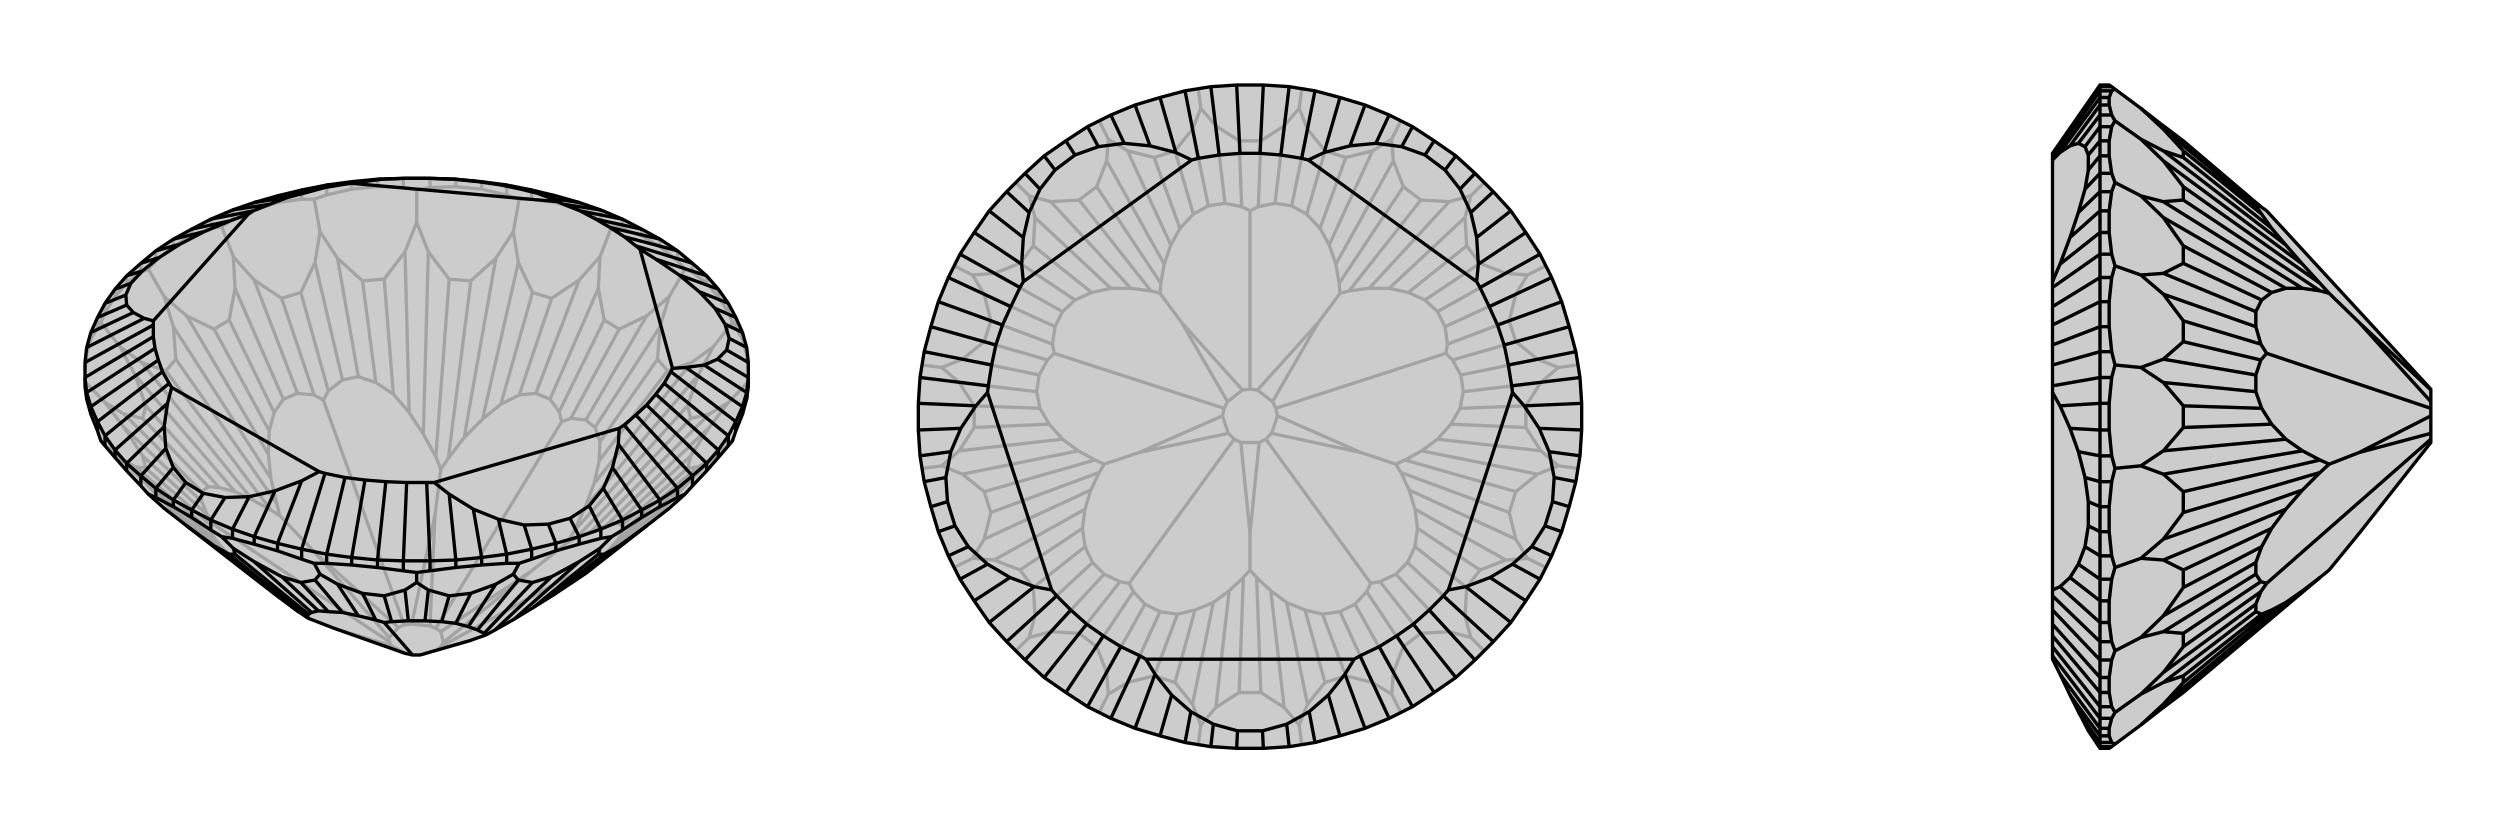
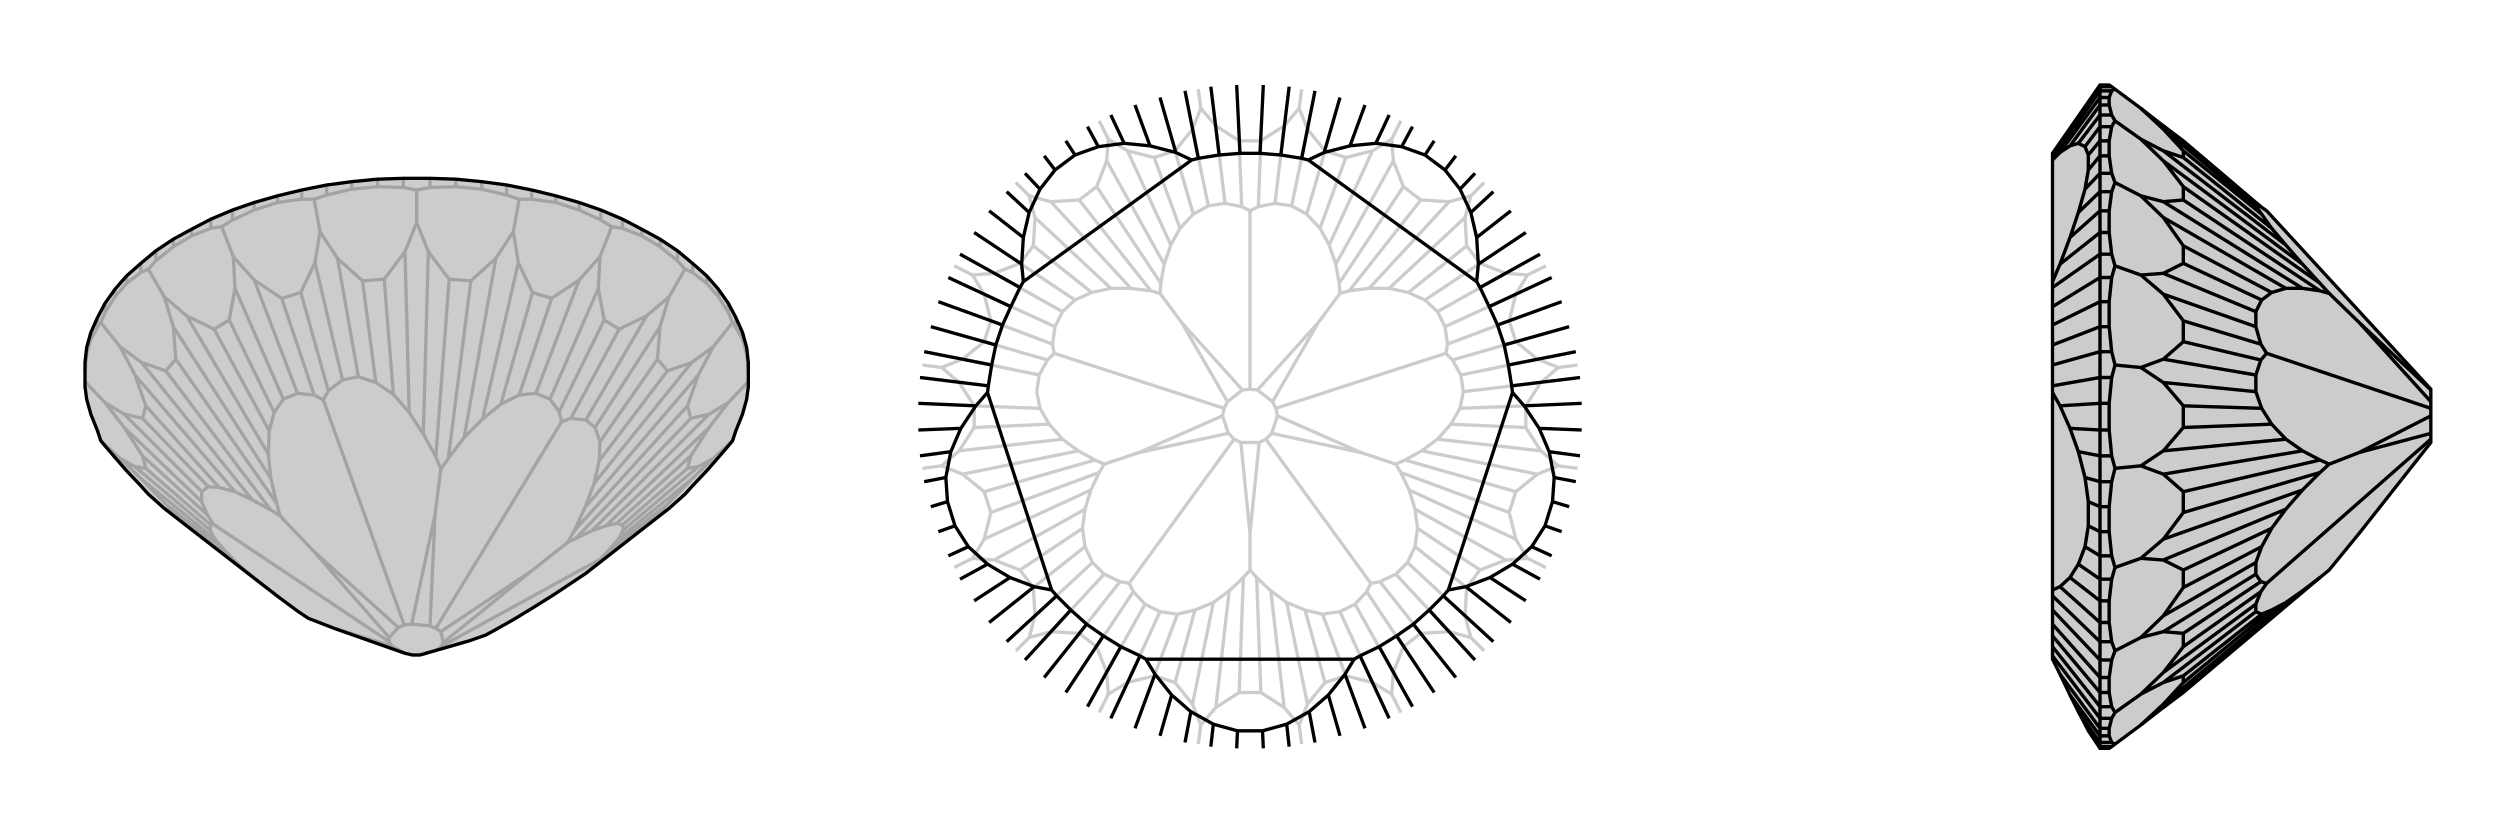
<svg xmlns="http://www.w3.org/2000/svg" viewBox="0 0 3000 1000">
  <g stroke="currentColor" stroke-width="4" fill="none" transform="translate(0 -73)">
    <path fill="currentColor" stroke="none" fill-opacity=".2" d="M891,570L896,552L898,537L898,526L898,508L896,490L891,472L883,454L874,437L862,420L848,404L831,389L813,374L792,360L770,348L747,336L721,325L695,316L667,308L638,301L608,295L578,291L547,288L516,287L484,287L453,288L422,291L392,295L362,301L333,308L305,316L279,325L253,336L230,348L208,360L187,374L169,389L152,404L138,420L126,437L117,454L109,472L104,490L102,508L102,526L102,537L104,552L109,570L117,590L121,602L126,608L138,622L152,638L169,656L178,666L197,683L224,704L335,790L358,807L370,815L401,827L486,857L495,859L504,859L563,842L583,835L594,829L617,816L640,802L664,787L685,773L703,761L776,704L803,683L822,666L831,656L848,638L862,622L874,608L879,602L883,590z" />
    <path stroke-opacity=".2" d="M896,498L896,490M891,480L891,472M883,466L883,454M874,448L874,437M862,429L862,420M848,413L848,404M831,400L831,389M813,386L813,374M792,369L792,360M770,356L770,348M747,347L747,336M721,337L721,325M695,325L695,316M667,316L667,308M638,312L638,301M608,307L608,295M578,300L578,291M547,297L547,288M516,298L516,287M484,298L484,287M453,297L453,288M422,300L422,291M392,307L392,295M362,312L362,301M333,316L333,308M305,325L305,316M279,337L279,325M253,347L253,336M230,356L230,348M208,369L208,360M187,386L187,374M169,400L169,389M152,413L152,404M138,429L138,420M126,448L126,437M117,466L117,454M109,480L109,472M104,498L104,490M275,457L329,568M282,419L340,552M305,409L357,545M338,431L377,547M361,424L394,542M378,388L411,529M405,383L430,525M435,410L451,532M461,408L472,546M486,375L491,568M514,375L508,594M539,408L523,621M565,410L538,623M595,383L557,598M622,388L579,576M639,424L601,558M662,431L623,547M695,409L643,545M718,419L660,552M725,457L671,567M743,468L685,575M776,452L703,577M792,465L714,586M789,504L720,603M801,518L719,626M830,508L713,653M838,523L702,682M825,560L689,710M829,575L691,719M851,570L710,710M851,586L727,704M829,620L740,701M825,635L747,703M838,633L748,709M830,648L742,720M801,678L729,735M789,691L720,745M792,691L714,751M208,691L311,772M211,691L289,753M199,678L271,735M170,648L258,720M162,633L252,709M175,635L253,703M171,620L249,691M149,586L242,675M149,570L242,663M171,575L250,657M175,560L263,658M162,523L282,663M170,508L303,673M199,518L325,685M211,504L332,677M208,465L325,647M257,468L323,590M224,452L322,618M813,386L822,396M813,386L792,369M792,369L770,356M770,356L747,347M747,347L734,345M718,419L720,381M718,419L725,457M725,457L743,468M743,468L776,452M776,452L803,429M874,448L879,460M874,448L862,429M862,429L848,413M848,413L831,400M831,400L822,396M792,465L803,429M792,465L789,504M789,504L801,518M801,518L830,508M830,508L856,489M822,396L803,429M898,519L896,498M896,498L891,480M891,480L883,466M883,466L879,460M838,523L856,489M838,523L825,560M825,560L829,575M829,575L851,570M851,570L874,556M879,460L856,489M851,586L874,556M851,586L829,620M829,620L825,635M825,635L838,633M838,633L856,623M898,531L874,556M830,648L856,623M830,648L801,678M801,678L789,691M789,691L792,691M792,691L803,683M879,602L856,623M208,691L197,683M208,691L211,691M211,691L199,678M199,678L170,648M170,648L144,623M162,633L144,623M162,633L175,635M175,635L171,620M171,620L149,586M149,586L126,556M121,602L144,623M117,466L121,460M117,466L109,480M109,480L104,498M104,498L102,519M149,570L126,556M149,570L171,575M171,575L175,560M175,560L162,523M162,523L144,489M102,531L126,556M169,400L178,396M169,400L152,413M152,413L138,429M138,429L126,448M126,448L121,460M170,508L144,489M170,508L199,518M199,518L211,504M211,504L208,465M208,465L197,429M121,460L144,489M253,347L266,345M253,347L230,356M230,356L208,369M208,369L187,386M187,386L178,396M275,457L257,468M275,457L282,419M282,419L280,381M224,452L197,429M257,468L224,452M178,396L197,429M362,312L377,312M362,312L333,316M333,316L305,325M305,325L279,337M279,337L266,345M305,409L280,381M305,409L338,431M338,431L361,424M361,424L378,388M378,388L384,351M266,345L280,381M484,298L500,301M484,298L453,297M453,297L422,300M422,300L392,307M392,307L377,312M405,383L384,351M405,383L435,410M435,410L461,408M461,408L486,375M486,375L500,340M377,312L384,351M608,307L623,312M608,307L578,300M578,300L547,297M547,297L516,298M516,298L500,301M514,375L500,340M514,375L539,408M539,408L565,410M565,410L595,383M595,383L616,351M500,301L500,340M721,337L734,345M721,337L695,325M695,325L667,316M667,316L638,312M638,312L623,312M622,388L616,351M622,388L639,424M639,424L662,431M662,431L695,409M695,409L720,381M734,345L720,381M623,312L616,351M691,719L681,724M691,719L710,710M710,710L727,704M727,704L740,701M740,701L747,703M747,703L748,709M748,709L742,720M742,720L729,735M729,735L720,744M335,790L311,772M311,772L289,753M289,753L271,735M271,735L258,720M258,720L252,709M252,709L253,703M253,703L256,702M329,568L323,590M329,568L340,552M340,552L357,545M357,545L377,547M377,547L388,553M332,677L336,692M332,677L325,647M325,647L322,618M323,590L322,618M538,623L529,636M538,623L557,598M557,598L579,576M579,576L601,558M601,558L623,547M623,547L643,545M643,545L660,552M660,552L671,567M671,567L674,579M685,575L674,579M685,575L703,577M703,577L714,586M714,586L720,603M720,603L719,626M719,626L713,653M713,653L702,682M702,682L689,710M689,710L681,724M681,724L638,758M674,579L523,827M720,745L720,744M720,745L714,751M714,751L703,761M720,744L529,849M249,691L256,702M249,691L242,675M242,675L242,663M242,663L250,657M250,657L263,658M263,658L282,663M282,663L303,673M303,673L325,685M325,685L336,692M256,702L467,843M336,692L376,734M394,542L388,553M394,542L411,529M411,529L430,525M430,525L451,532M451,532L472,546M472,546L491,568M491,568L508,594M508,594L523,621M523,621L529,636M388,553L485,823M529,636L522,691M638,758L532,844M638,758L529,831M563,842L524,853M401,827L470,848M376,734L478,826M376,734L467,838M522,691L516,824M522,691L494,822M529,849L532,844M467,843L470,848M485,823L478,826M523,827L516,824M523,827L529,831M529,849L524,853M467,843L467,838M485,823L494,822M532,844L529,831M504,859L524,853M470,848L486,857M478,826L467,838M516,824L494,822" />
    <path d="M891,570L896,552L898,537L898,526L898,508L896,490L891,472L883,454L874,437L862,420L848,404L831,389L813,374L792,360L770,348L747,336L721,325L695,316L667,308L638,301L608,295L578,291L547,288L516,287L484,287L453,288L422,291L392,295L362,301L333,308L305,316L279,325L253,336L230,348L208,360L187,374L169,389L152,404L138,420L126,437L117,454L109,472L104,490L102,508L102,526L102,537L104,552L109,570L117,590L121,602L126,608L138,622L152,638L169,656L178,666L197,683L224,704L335,790L358,807L370,815L401,827L486,857L495,859L504,859L563,842L583,835L594,829L617,816L640,802L664,787L685,773L703,761L776,704L803,683L822,666L831,656L848,638L862,622L874,608L879,602L883,590z" />
-     <path d="M230,694L230,685M253,709L253,697M279,719L279,708M305,726L305,717M333,734L333,725M362,744L362,732M392,749L392,738M422,751L422,742M453,754L453,745M484,758L484,746M516,758L516,746M547,754L547,745M578,751L578,742M608,749L608,738M638,744L638,732M667,734L667,725M695,726L695,717M721,719L721,708M747,709L747,697M770,694L770,685M792,681L792,673M813,670L813,659M831,656L831,644M848,638L848,629M862,622L862,613M874,608L874,596M883,590L883,579M891,570L891,561M896,552L896,544M104,552L104,544M109,570L109,561M117,590L117,579M126,608L126,596M138,622L138,613M152,638L152,629M169,656L169,644M208,681L208,673M187,670L187,659M743,728L685,773M725,738L664,787M718,738L640,802M695,747L617,816M662,765L594,829M639,772L581,833M622,769L573,829M595,774L562,825M565,785L547,821M539,788L530,819M514,781L510,818M486,781L490,818M461,788L470,819M435,785L451,817M405,774L430,812M378,769L411,808M361,772L394,807M338,765L382,806M305,747L374,808M282,738L370,810M275,738L369,814M257,728L358,807M747,709L734,717M747,709L770,694M770,694L792,681M792,681L813,670M813,670L822,666M776,704L743,728M743,728L725,738M725,738L718,738M718,738L720,731M638,744L623,749M638,744L667,734M667,734L695,726M695,726L721,719M721,719L734,717M695,747L720,731M695,747L662,765M662,765L639,772M639,772L622,769M622,769L616,762M734,717L720,731M516,758L500,760M516,758L547,754M547,754L578,751M578,751L608,749M608,749L623,749M595,774L616,762M595,774L565,785M565,785L539,788M539,788L514,781M514,781L500,772M623,749L616,762M392,749L377,749M392,749L422,751M422,751L453,754M453,754L484,758M484,758L500,760M486,781L500,772M486,781L461,788M461,788L435,785M435,785L405,774M405,774L384,762M500,760L500,772M279,719L266,717M279,719L305,726M305,726L333,734M333,734L362,744M362,744L377,749M378,769L384,762M378,769L361,772M361,772L338,765M338,765L305,747M305,747L280,731M377,749L384,762M230,694L208,681M230,694L253,709M253,709L266,717M187,670L178,666M208,681L187,670M282,738L280,731M282,738L275,738M275,738L257,728M257,728L224,704M266,717L280,731M581,833L583,835M581,833L573,829M573,829L562,825M562,825L547,821M547,821L530,819M530,819L510,818M510,818L490,818M490,818L470,819M470,819L461,820M451,817L461,820M451,817L430,812M430,812L411,808M411,808L394,807M394,807L382,806M382,806L374,808M374,808L370,810M370,810L369,814M369,814L370,815M461,820L495,859M770,685L792,673M792,673L813,659M792,673L742,606M813,659L831,644M813,659L749,583M831,644L848,629M831,644L763,571M848,629L862,613M848,629L776,559M862,613L874,596M862,613L787,546M874,596L883,579M874,596L797,533M883,579L891,561M883,579L805,519M891,561L896,544M891,561L823,514M896,544L898,526M896,544L845,511M898,526L861,504M898,508L872,493M896,490L875,479M891,472L870,462M883,454L858,443M874,437L839,423M862,420L815,403M848,404L787,384M831,389L763,368M813,374L749,357M792,360L732,346M770,348L715,336M747,336L696,326M721,325L676,318M695,316L661,311M667,308L645,305M638,301L625,300M608,295L601,295M578,291L574,291M547,288L544,288M516,287L515,287M484,287L486,287M453,288L459,288M422,291L436,291M392,295L414,294M362,301L390,298M333,308L368,304M305,316L345,310M279,325L324,318M253,336L304,326M230,348L276,338M208,360L245,351M187,374L216,366M169,389L191,382M152,404L171,398M138,420L157,413M126,437L151,427M117,454L152,439M109,472L160,448M104,490L173,455M102,508L184,463M102,526L104,544M102,526L184,477M104,544L109,561M104,544L186,491M109,561L117,579M109,561L190,505M117,579L126,596M117,579L195,519M126,596L138,613M126,596L203,533M138,613L152,629M138,613L201,557M152,629L169,644M152,629L197,585M169,644L187,659M169,644L199,611M187,659L208,673M187,659L208,634M230,685L208,673M208,673L223,652M230,685L253,697M230,685L244,665M253,697L279,708M253,697L270,670M279,708L305,717M279,708L299,669M305,717L333,725M305,717L330,662M333,725L362,732M333,725L362,650M362,732L392,738M362,732L390,641M392,738L422,742M392,738L414,646M422,742L453,745M422,742L438,649M453,745L484,746M453,745L463,651M484,746L516,746M484,746L488,652M516,746L547,745M516,746L512,652M547,745L578,742M547,745L539,666M578,742L608,738M578,742L568,684M608,738L638,732M608,738L598,696M638,732L667,725M638,732L629,703M667,725L695,717M667,725L658,702M695,717L721,708M695,717L684,695M721,708L747,697M721,708L707,680M770,685L747,697M770,685L735,634M747,697L724,659M201,557L206,538M201,557L197,585M197,585L199,611M199,611L208,634M208,634L223,652M223,652L244,665M244,665L270,670M270,670L299,669M299,669L330,662M330,662L362,650M362,650L383,639M742,606L735,634M742,606L743,587M539,666L521,652M539,666L568,684M568,684L598,696M598,696L629,703M629,703L658,702M658,702L684,695M684,695L707,680M707,680L724,659M735,634L724,659M823,514L807,515M823,514L845,511M845,511L861,504M861,504L872,493M872,493L875,479M875,479L870,462M870,462L858,443M858,443L839,423M839,423L815,403M815,403L787,384M787,384L768,372M661,311L669,315M661,311L645,305M645,305L625,300M625,300L601,295M601,295L574,291M574,291L544,288M544,288L515,287M515,287L486,287M486,287L459,288M459,288L436,291M436,291L422,293M276,338L298,330M276,338L245,351M245,351L216,366M216,366L191,382M191,382L171,398M171,398L157,413M157,413L151,427M151,427L152,439M152,439L160,448M160,448L173,455M173,455L184,458M749,583L743,587M749,583L763,571M763,571L776,559M776,559L787,546M787,546L797,533M797,533L805,519M805,519L807,515M763,368L768,372M763,368L749,357M749,357L732,346M732,346L715,336M715,336L696,326M696,326L676,318M676,318L669,315M414,294L422,293M414,294L390,298M390,298L368,304M368,304L345,310M345,310L324,318M324,318L304,326M304,326L298,330M184,463L184,458M184,463L184,477M184,477L186,491M186,491L190,505M190,505L195,519M195,519L203,533M203,533L206,538M390,641L383,639M390,641L414,646M414,646L438,649M438,649L463,651M463,651L488,652M488,652L512,652M512,652L521,652M206,538L383,639M743,587L521,652M807,515L768,372M669,315L422,293M298,330L184,458" />
  </g>
  <g stroke="currentColor" stroke-width="4" fill="none" transform="translate(1000 0)">
-     <path fill="currentColor" stroke="none" fill-opacity=".2" d="M898,484L896,453L891,422L883,392L874,362L862,333L848,305L831,279L813,253L792,230L770,208L747,187L721,169L695,152L667,138L638,126L608,117L578,109L547,104L516,102L484,102L453,104L422,109L392,117L362,126L333,138L305,152L279,169L253,187L230,208L208,230L187,253L169,279L152,305L138,333L126,362L117,392L109,422L104,453L102,484L102,516L104,547L109,578L117,608L126,638L138,667L152,695L169,721L187,747L208,770L230,792L253,813L279,831L305,848L333,862L362,874L392,883L422,891L453,896L484,898L516,898L547,896L578,891L608,883L638,874L667,862L695,848L721,831L747,813L770,792L792,770L813,747L831,721L848,695L862,667L874,638L883,608L891,578L896,547L898,516z" />
-     <path stroke-opacity=".2" d="M169,487L248,490M151,459L244,470M155,431L247,450M181,410L257,432M189,385L263,413M181,353L266,392M193,328L275,374M224,316L290,360M240,295L310,351M242,261L333,346M261,242L357,346M295,240L381,349M316,224L393,340M328,193L397,317M353,181L405,294M385,189L416,274M410,181L432,257M431,155L450,247M459,151L470,244M487,169L490,248M513,169L510,248M541,151L530,244M569,155L550,247M590,181L568,257M615,189L584,274M647,181L595,294M672,193L603,317M684,224L607,340M705,240L619,349M739,242L643,346M758,261L667,346M760,295L690,351M776,316L710,360M807,328L725,374M819,353L734,392M811,385L737,413M819,410L743,432M845,431L753,450M849,459L756,470M831,487L752,490M831,513L741,509M849,541L725,527M845,569L706,541M819,590L686,552M811,615L681,567M819,647L691,588M807,672L698,611M776,684L701,634M760,705L698,656M758,739L689,675M739,758L675,689M705,760L656,698M684,776L640,710M672,807L626,725M647,819L608,734M615,811L587,737M590,819L566,732M569,845L544,723M541,849L525,709M513,831L508,693M487,831L492,693M459,849L475,709M431,845L456,723M410,819L434,732M385,811L413,737M353,819L392,734M328,807L374,725M316,776L360,710M295,760L344,698M261,758L325,689M242,739L311,675M240,705L302,656M224,684L299,634M193,672L302,611M181,647L309,588M189,615L319,567M181,590L314,552M155,569L294,541M169,513L259,509M151,541L275,527M459,151L441,130M459,151L487,169M487,169L513,169M513,169L541,151M541,151L559,130M569,155L559,130M569,155L590,181M590,181L615,189M615,189L647,181M647,181L670,167M562,107L559,130M672,193L670,167M672,193L684,224M684,224L705,240M705,240L739,242M739,242L765,235M681,145L670,167M758,261L765,235M758,261L760,295M760,295L776,316M776,316L807,328M807,328L833,330M781,219L765,235M819,353L833,330M819,353L811,385M811,385L819,410M819,410L845,431M845,431L870,441M855,319L833,330M849,459L870,441M849,459L831,487M831,487L831,513M831,513L849,541M849,541L870,559M893,438L870,441M845,569L870,559M845,569L819,590M819,590L811,615M811,615L819,647M819,647L833,670M893,562L870,559M807,672L833,670M807,672L776,684M776,684L760,705M760,705L758,739M758,739L765,765M855,681L833,670M739,758L765,765M739,758L705,760M705,760L684,776M684,776L672,807M672,807L670,833M781,781L765,765M647,819L670,833M647,819L615,811M615,811L590,819M590,819L569,845M569,845L559,870M681,855L670,833M541,849L559,870M541,849L513,831M513,831L487,831M487,831L459,849M459,849L441,870M562,893L559,870M431,845L441,870M431,845L410,819M410,819L385,811M385,811L353,819M353,819L330,833M438,893L441,870M328,807L330,833M328,807L316,776M316,776L295,760M295,760L261,758M261,758L235,765M319,855L330,833M242,739L235,765M242,739L240,705M240,705L224,684M224,684L193,672M193,672L167,670M219,781L235,765M181,647L167,670M181,647L189,615M189,615L181,590M181,590L155,569M155,569L130,559M145,681L167,670M169,487L169,513M169,487L151,459M151,459L130,441M151,541L130,559M169,513L151,541M107,562L130,559M155,431L130,441M155,431L181,410M181,410L189,385M189,385L181,353M181,353L167,330M107,438L130,441M193,328L167,330M193,328L224,316M224,316L240,295M240,295L242,261M242,261L235,235M145,319L167,330M261,242L235,235M261,242L295,240M295,240L316,224M316,224L328,193M328,193L330,167M219,219L235,235M353,181L330,167M353,181L385,189M385,189L410,181M410,181L431,155M431,155L441,130M438,107L441,130M319,145L330,167M619,349L608,352M619,349L643,346M643,346L667,346M667,346L690,351M690,351L710,360M710,360L725,374M725,374L734,392M734,392L737,413M737,413L735,424M681,567L675,557M681,567L691,588M691,588L698,611M698,611L701,634M701,634L698,656M698,656L689,675M689,675L675,689M675,689L656,698M656,698L645,700M492,693L500,684M492,693L475,709M475,709L456,723M456,723L434,732M434,732L413,737M413,737L392,734M392,734L374,725M374,725L360,710M360,710L355,700M248,490L259,509M248,490L244,470M244,470L247,450M247,450L257,432M257,432L265,424M314,552L325,557M314,552L294,541M294,541L275,527M259,509L275,527M393,340L392,352M393,340L397,317M397,317L405,294M405,294L416,274M416,274L432,257M432,257L450,247M450,247L470,244M470,244L490,248M490,248L500,253M510,248L500,253M510,248L530,244M530,244L550,247M550,247L568,257M568,257L584,274M584,274L595,294M595,294L603,317M603,317L607,340M607,340L608,352M608,352L582,387M500,253L500,467M743,432L735,424M743,432L753,450M753,450L756,470M756,470L752,490M752,490L741,509M741,509L725,527M725,527L706,541M706,541L686,552M686,552L675,557M735,424L531,490M675,557L633,543M640,710L645,700M640,710L626,725M626,725L608,734M608,734L587,737M587,737L566,732M566,732L544,723M544,723L525,709M525,709L508,693M508,693L500,684M645,700L519,527M500,684L500,640M344,698L355,700M344,698L325,689M325,689L311,675M311,675L302,656M302,656L299,634M299,634L302,611M302,611L309,588M309,588L319,567M319,567L325,557M355,700L481,527M325,557L367,543M263,413L265,424M263,413L266,392M266,392L275,374M275,374L290,360M290,360L310,351M310,351L333,346M333,346L357,346M357,346L381,349M381,349L392,352M265,424L469,490M392,352L418,387M582,387L527,482M582,387L509,468M633,543L526,520M633,543L533,499M500,640L489,531M500,640L511,531M367,543L467,499M367,543L474,520M418,387L491,468M418,387L473,482M531,490L527,482M519,527L526,520M481,527L489,531M469,490L467,499M500,467L491,468M500,467L509,468M531,490L533,499M519,527L511,531M481,527L474,520M469,490L473,482M527,482L509,468M526,520L533,499M489,531L511,531M467,499L474,520M491,468L473,482" />
-     <path d="M898,484L896,453L891,422L883,392L874,362L862,333L848,305L831,279L813,253L792,230L770,208L747,187L721,169L695,152L667,138L638,126L608,117L578,109L547,104L516,102L484,102L453,104L422,109L392,117L362,126L333,138L305,152L279,169L253,187L230,208L208,230L187,253L169,279L152,305L138,333L126,362L117,392L109,422L104,453L102,484L102,516L104,547L109,578L117,608L126,638L138,667L152,695L169,721L187,747L208,770L230,792L253,813L279,831L305,848L333,862L362,874L392,883L422,891L453,896L484,898L516,898L547,896L578,891L608,883L638,874L667,862L695,848L721,831L747,813L770,792L792,770L813,747L831,721L848,695L862,667L874,638L883,608L891,578L896,547L898,516z" />
+     <path stroke-opacity=".2" d="M169,487L248,490L244,470M155,431L247,450M181,410L257,432M189,385L263,413M181,353L266,392M193,328L275,374M224,316L290,360M240,295L310,351M242,261L333,346M261,242L357,346M295,240L381,349M316,224L393,340M328,193L397,317M353,181L405,294M385,189L416,274M410,181L432,257M431,155L450,247M459,151L470,244M487,169L490,248M513,169L510,248M541,151L530,244M569,155L550,247M590,181L568,257M615,189L584,274M647,181L595,294M672,193L603,317M684,224L607,340M705,240L619,349M739,242L643,346M758,261L667,346M760,295L690,351M776,316L710,360M807,328L725,374M819,353L734,392M811,385L737,413M819,410L743,432M845,431L753,450M849,459L756,470M831,487L752,490M831,513L741,509M849,541L725,527M845,569L706,541M819,590L686,552M811,615L681,567M819,647L691,588M807,672L698,611M776,684L701,634M760,705L698,656M758,739L689,675M739,758L675,689M705,760L656,698M684,776L640,710M672,807L626,725M647,819L608,734M615,811L587,737M590,819L566,732M569,845L544,723M541,849L525,709M513,831L508,693M487,831L492,693M459,849L475,709M431,845L456,723M410,819L434,732M385,811L413,737M353,819L392,734M328,807L374,725M316,776L360,710M295,760L344,698M261,758L325,689M242,739L311,675M240,705L302,656M224,684L299,634M193,672L302,611M181,647L309,588M189,615L319,567M181,590L314,552M155,569L294,541M169,513L259,509M151,541L275,527M459,151L441,130M459,151L487,169M487,169L513,169M513,169L541,151M541,151L559,130M569,155L559,130M569,155L590,181M590,181L615,189M615,189L647,181M647,181L670,167M562,107L559,130M672,193L670,167M672,193L684,224M684,224L705,240M705,240L739,242M739,242L765,235M681,145L670,167M758,261L765,235M758,261L760,295M760,295L776,316M776,316L807,328M807,328L833,330M781,219L765,235M819,353L833,330M819,353L811,385M811,385L819,410M819,410L845,431M845,431L870,441M855,319L833,330M849,459L870,441M849,459L831,487M831,487L831,513M831,513L849,541M849,541L870,559M893,438L870,441M845,569L870,559M845,569L819,590M819,590L811,615M811,615L819,647M819,647L833,670M893,562L870,559M807,672L833,670M807,672L776,684M776,684L760,705M760,705L758,739M758,739L765,765M855,681L833,670M739,758L765,765M739,758L705,760M705,760L684,776M684,776L672,807M672,807L670,833M781,781L765,765M647,819L670,833M647,819L615,811M615,811L590,819M590,819L569,845M569,845L559,870M681,855L670,833M541,849L559,870M541,849L513,831M513,831L487,831M487,831L459,849M459,849L441,870M562,893L559,870M431,845L441,870M431,845L410,819M410,819L385,811M385,811L353,819M353,819L330,833M438,893L441,870M328,807L330,833M328,807L316,776M316,776L295,760M295,760L261,758M261,758L235,765M319,855L330,833M242,739L235,765M242,739L240,705M240,705L224,684M224,684L193,672M193,672L167,670M219,781L235,765M181,647L167,670M181,647L189,615M189,615L181,590M181,590L155,569M155,569L130,559M145,681L167,670M169,487L169,513M169,487L151,459M151,459L130,441M151,541L130,559M169,513L151,541M107,562L130,559M155,431L130,441M155,431L181,410M181,410L189,385M189,385L181,353M181,353L167,330M107,438L130,441M193,328L167,330M193,328L224,316M224,316L240,295M240,295L242,261M242,261L235,235M145,319L167,330M261,242L235,235M261,242L295,240M295,240L316,224M316,224L328,193M328,193L330,167M219,219L235,235M353,181L330,167M353,181L385,189M385,189L410,181M410,181L431,155M431,155L441,130M438,107L441,130M319,145L330,167M619,349L608,352M619,349L643,346M643,346L667,346M667,346L690,351M690,351L710,360M710,360L725,374M725,374L734,392M734,392L737,413M737,413L735,424M681,567L675,557M681,567L691,588M691,588L698,611M698,611L701,634M701,634L698,656M698,656L689,675M689,675L675,689M675,689L656,698M656,698L645,700M492,693L500,684M492,693L475,709M475,709L456,723M456,723L434,732M434,732L413,737M413,737L392,734M392,734L374,725M374,725L360,710M360,710L355,700M248,490L259,509M248,490L244,470M244,470L247,450M247,450L257,432M257,432L265,424M314,552L325,557M314,552L294,541M294,541L275,527M259,509L275,527M393,340L392,352M393,340L397,317M397,317L405,294M405,294L416,274M416,274L432,257M432,257L450,247M450,247L470,244M470,244L490,248M490,248L500,253M510,248L500,253M510,248L530,244M530,244L550,247M550,247L568,257M568,257L584,274M584,274L595,294M595,294L603,317M603,317L607,340M607,340L608,352M608,352L582,387M500,253L500,467M743,432L735,424M743,432L753,450M753,450L756,470M756,470L752,490M752,490L741,509M741,509L725,527M725,527L706,541M706,541L686,552M686,552L675,557M735,424L531,490M675,557L633,543M640,710L645,700M640,710L626,725M626,725L608,734M608,734L587,737M587,737L566,732M566,732L544,723M544,723L525,709M525,709L508,693M508,693L500,684M645,700L519,527M500,684L500,640M344,698L355,700M344,698L325,689M325,689L311,675M311,675L302,656M302,656L299,634M299,634L302,611M302,611L309,588M309,588L319,567M319,567L325,557M355,700L481,527M325,557L367,543M263,413L265,424M263,413L266,392M266,392L275,374M275,374L290,360M290,360L310,351M310,351L333,346M333,346L357,346M357,346L381,349M381,349L392,352M265,424L469,490M392,352L418,387M582,387L527,482M582,387L509,468M633,543L526,520M633,543L533,499M500,640L489,531M500,640L511,531M367,543L467,499M367,543L474,520M418,387L491,468M418,387L473,482M531,490L527,482M519,527L526,520M481,527L489,531M469,490L467,499M500,467L491,468M500,467L509,468M531,490L533,499M519,527L511,531M481,527L474,520M469,490L473,482M527,482L509,468M526,520L533,499M489,531L511,531M467,499L474,520M491,468L473,482" />
    <path d="M898,484L829,487M896,453L814,463M891,422L810,438M883,392L805,414M874,362L797,390M862,333L787,368M848,305L776,345M831,279L774,317M813,253L772,285M792,230L765,255M770,208L752,227M747,187L734,204M721,169L710,186M695,152L682,176M667,138L651,172M638,126L620,175M608,117L589,183M578,109L562,190M547,104L537,186M516,102L512,184M484,102L488,184M453,104L463,186M422,109L438,190M392,117L411,183M362,126L380,175M333,138L349,172M305,152L318,176M279,169L290,186M253,187L266,204M230,208L248,227M208,230L235,255M187,253L228,285M169,279L226,317M152,305L224,345M138,333L213,368M126,362L203,390M117,392L195,414M109,422L190,438M104,453L186,463M102,484L171,487M102,516L153,514M104,547L141,542M109,578L135,573M117,608L137,602M126,638L146,631M138,667L162,656M152,695L185,677M169,721L212,693M187,747L241,704M208,770L268,715M230,792L285,732M253,813L304,749M279,831L324,763M305,848L345,776M333,862L368,787M362,874L386,809M392,883L406,834M422,891L429,854M453,896L456,869M484,898L485,877M516,898L515,877M547,896L544,869M578,891L571,854M608,883L594,834M638,874L614,809M667,862L632,787M695,848L655,776M721,831L676,763M747,813L696,749M770,792L715,732M792,770L732,715M813,747L759,704M831,721L788,693M848,695L815,677M862,667L838,656M874,638L854,631M883,608L863,602M891,578L865,573M898,516L847,514M896,547L859,542M386,809L375,791M386,809L406,834M406,834L429,854M429,854L456,869M456,869L485,877M485,877L515,877M515,877L544,869M544,869L571,854M571,854L594,834M594,834L614,809M614,809L625,791M829,487L847,514M829,487L815,471M759,704L738,708M759,704L788,693M788,693L815,677M815,677L838,656M838,656L854,631M854,631L863,602M863,602L865,573M865,573L859,542M847,514L859,542M774,317L772,338M774,317L772,285M772,285L765,255M765,255L752,227M752,227L734,204M734,204L710,186M710,186L682,176M682,176L651,172M651,172L620,175M620,175L589,183M589,183L570,192M411,183L430,192M411,183L380,175M380,175L349,172M349,172L318,176M318,176L290,186M290,186L266,204M266,204L248,227M248,227L235,255M235,255L228,285M228,285L226,317M226,317L228,338M171,487L185,471M171,487L153,514M153,514L141,542M141,542L135,573M135,573L137,602M137,602L146,631M146,631L162,656M162,656L185,677M185,677L212,693M212,693L241,704M241,704L262,708M814,463L815,471M814,463L810,438M810,438L805,414M805,414L797,390M797,390L787,368M787,368L776,345M776,345L772,338M562,190L570,192M562,190L537,186M537,186L512,184M512,184L488,184M488,184L463,186M463,186L438,190M438,190L430,192M224,345L228,338M224,345L213,368M213,368L203,390M203,390L195,414M195,414L190,438M190,438L186,463M186,463L185,471M268,715L262,708M268,715L285,732M285,732L304,749M304,749L324,763M324,763L345,776M345,776L368,787M368,787L375,791M632,787L625,791M632,787L655,776M655,776L676,763M676,763L696,749M696,749L715,732M715,732L732,715M732,715L738,708M375,791L625,791M815,471L738,708M772,338L570,192M430,192L228,338M185,471L262,708" />
  </g>
  <g stroke="currentColor" stroke-width="4" fill="none" transform="translate(2000 0)">
    <path fill="currentColor" stroke="none" fill-opacity=".2" d="M531,102L520,102L463,184L463,186L463,190L463,192L463,338L463,345L463,368L463,390L463,414L463,438L463,463L463,471L463,708L463,715L463,732L463,749L463,763L463,776L463,787L463,791L472,809L484,834L494,854L502,869L506,877L520,898L531,898L534,896L538,893L569,870L596,849L620,831L784,693L795,684L831,640L917,531L917,527L917,520L917,499L917,490L917,482L917,468L917,467L720,253L713,248L620,169L596,151L569,130L538,107L534,104z" />
    <path stroke-opacity=".2" d="M534,104L520,104M534,109L520,109M531,117L520,117M531,126L520,126M534,138L520,138M534,152L520,152M531,169L520,169M531,187L520,187M534,208L520,208M534,230L520,230M531,253L520,253M531,279L520,279M534,305L520,305M534,333L520,333M531,362L520,362M531,392L520,392M534,422L520,422M534,453L520,453M531,484L520,484M531,516L520,516M534,547L520,547M534,578L520,578M531,608L520,608M531,638L520,638M534,667L520,667M534,695L520,695M531,721L520,721M531,747L520,747M534,770L520,770M534,792L520,792M531,813L520,813M531,831L520,831M534,848L520,848M534,862L520,862M531,874L520,874M531,883L520,883M534,891L520,891M534,896L520,896M620,487L714,490M596,459L707,470M596,431L707,450M620,410L713,432M620,385L713,413M596,353L707,392M596,328L707,374M620,316L714,360M620,295L726,351M596,261L743,346M596,242L763,346M620,240L784,349M620,224L784,340M596,193L763,317M596,181L743,294M620,189L726,274M620,181L714,257M596,155L707,247M596,151L707,244M596,849L763,709M596,845L743,723M620,819L726,732M620,811L714,737M596,819L707,734M596,807L707,725M620,776L713,710M620,760L713,698M596,758L707,689M596,739L707,675M620,705L714,656M620,684L726,634M596,672L743,611M596,647L763,588M620,615L784,567M620,590L784,552M596,569L763,541M620,513L726,509M596,541L743,527M534,862L538,855M534,862L531,874M531,874L531,883M531,883L534,891M534,891L538,893M596,845L569,870M596,845L620,819M620,819L620,811M620,811L596,819M596,819L569,833M534,792L538,781M534,792L531,813M531,813L531,831M531,831L534,848M534,848L538,855M596,807L569,833M596,807L620,776M620,776L620,760M620,760L596,758M596,758L569,765M538,855L569,833M534,695L538,681M534,695L531,721M531,721L531,747M531,747L534,770M534,770L538,781M596,739L569,765M596,739L620,705M620,705L620,684M620,684L596,672M596,672L569,670M538,781L569,765M534,578L538,562M534,578L531,608M531,608L531,638M531,638L534,667M534,667L538,681M596,647L569,670M596,647L620,615M620,615L620,590M620,590L596,569M596,569L569,559M538,681L569,670M534,453L538,438M534,453L531,484M531,484L531,516M531,516L534,547M534,547L538,562M620,487L620,513M620,487L596,459M596,459L569,441M596,541L569,559M620,513L596,541M538,562L569,559M534,333L538,319M534,333L531,362M531,362L531,392M531,392L534,422M534,422L538,438M596,431L569,441M596,431L620,410M620,410L620,385M620,385L596,353M596,353L569,330M538,438L569,441M534,230L538,219M534,230L531,253M531,253L531,279M531,279L534,305M534,305L538,319M596,328L569,330M596,328L620,316M620,316L620,295M620,295L596,261M596,261L569,235M538,319L569,330M534,152L538,145M534,152L531,169M531,169L531,187M531,187L534,208M534,208L538,219M596,242L569,235M596,242L620,240M620,240L620,224M620,224L596,193M596,193L569,167M538,219L569,235M534,109L538,107M534,109L531,117M531,117L531,126M531,126L534,138M534,138L538,145M596,181L569,167M596,181L620,189M620,189L620,181M620,181L596,155M596,155L569,130M538,145L569,167M784,693L763,709M763,709L743,723M743,723L726,732M726,732L714,737M714,737L707,734M707,734L707,725M707,725L713,710M713,710L720,700M714,490L726,509M714,490L707,470M707,470L707,450M707,450L713,432M713,432L720,424M784,552L795,557M784,552L763,541M763,541L743,527M726,509L743,527M784,340L795,352M784,340L763,317M763,317L743,294M743,294L726,274M726,274L714,257M714,257L707,247M707,247L707,244M707,244L713,248M713,698L720,700M713,698L707,689M707,689L707,675M707,675L714,656M714,656L726,634M726,634L743,611M743,611L763,588M763,588L784,567M784,567L795,557M720,700L917,527M795,557L831,543M713,413L720,424M713,413L707,392M707,392L707,374M707,374L714,360M714,360L726,351M726,351L743,346M743,346L763,346M763,346L784,349M784,349L795,352M720,424L917,490M795,352L831,387M831,543L917,499M831,543L917,520M831,387L917,468M831,387L917,482M520,102L520,104M520,104L520,109M520,104L463,186M520,109L520,117M520,109L463,190M520,117L520,126M520,117L472,183M520,126L520,138M520,126L484,175M520,138L520,152M520,138L494,172M520,152L520,169M520,152L502,176M520,169L520,187M520,169L506,186M520,187L520,208M520,187L506,204M520,208L520,230M520,208L502,227M520,230L520,253M520,230L494,255M520,253L520,279M520,253L484,285M520,279L520,305M520,279L472,317M520,305L520,333M520,305L463,345M520,333L520,362M520,333L463,368M520,362L520,392M520,362L463,390M520,392L520,422M520,392L463,414M520,422L520,453M520,422L463,438M520,453L520,484M520,453L463,463M520,484L520,516M520,484L472,487M520,516L520,547M520,516L484,514M520,547L520,578M520,547L494,542M520,578L520,608M520,578L502,573M520,608L520,638M520,608L506,602M520,638L520,667M520,638L506,631M520,667L520,695M520,667L502,656M520,695L520,721M520,695L494,677M520,721L520,747M520,721L484,693M520,747L520,770M520,747L472,704M520,770L520,792M520,770L463,715M520,792L520,813M520,792L463,732M520,813L520,831M520,813L463,749M520,831L520,848M520,831L463,763M520,848L520,862M520,848L463,776M520,862L520,874M520,862L463,787M520,874L520,883M520,874L472,809M520,883L520,891M520,883L484,834M520,891L520,896M520,891L494,854M520,896L520,898M520,896L502,869M472,183L463,192M472,183L484,175M484,175L494,172M494,172L502,176M502,176L506,186M506,186L506,204M506,204L502,227M502,227L494,255M494,255L484,285M484,285L472,317M472,317L463,338M472,487L463,471M472,487L484,514M484,514L494,542M494,542L502,573M502,573L506,602M506,602L506,631M506,631L502,656M502,656L494,677M494,677L484,693M484,693L472,704M472,704L463,708" />
    <path d="M531,102L520,102L463,184L463,186L463,190L463,192L463,338L463,345L463,368L463,390L463,414L463,438L463,463L463,471L463,708L463,715L463,732L463,749L463,763L463,776L463,787L463,791L472,809L484,834L494,854L502,869L506,877L520,898L531,898L534,896L538,893L569,870L596,849L620,831L784,693L795,684L831,640L917,531L917,527L917,520L917,499L917,490L917,482L917,468L917,467L720,253L713,248L620,169L596,151L569,130L538,107L534,104z" />
    <path d="M534,896L520,896M534,891L520,891M531,883L520,883M531,874L520,874M534,862L520,862M534,848L520,848M531,831L520,831M531,813L520,813M534,792L520,792M534,770L520,770M531,747L520,747M531,721L520,721M534,695L520,695M534,667L520,667M531,638L520,638M531,608L520,608M534,578L520,578M534,547L520,547M531,516L520,516M531,484L520,484M534,453L520,453M534,422L520,422M531,392L520,392M531,362L520,362M534,333L520,333M534,305L520,305M531,279L520,279M531,253L520,253M534,230L520,230M534,208L520,208M531,187L520,187M531,169L520,169M534,152L520,152M534,138L520,138M531,126L520,126M531,117L520,117M534,109L520,109M534,104L520,104M596,151L707,244M596,155L707,247M620,181L714,257M620,189L726,274M596,181L743,294M596,193L763,317M620,224L784,340M620,240L784,349M596,242L763,346M596,261L743,346M620,295L726,351M620,316L714,360M596,328L707,374M596,353L707,392M620,385L713,413M620,410L713,432M596,431L707,450M596,459L707,470M620,487L714,490M620,513L726,509M596,541L743,527M596,569L763,541M620,590L784,552M620,615L784,567M596,647L763,588M596,672L743,611M620,684L726,634M620,705L714,656M596,739L707,675M596,758L707,689M620,760L713,698M620,776L713,710M596,807L707,725M596,819L707,734M620,811L714,737M620,819L726,732M596,845L743,723M596,849L763,709M534,138L538,145M534,138L531,126M531,126L531,117M531,117L534,109M534,109L538,107M596,155L569,130M596,155L620,181M620,181L620,189M620,189L596,181M596,181L569,167M534,208L538,219M534,208L531,187M531,187L531,169M531,169L534,152M534,152L538,145M596,193L569,167M596,193L620,224M620,224L620,240M620,240L596,242M596,242L569,235M538,145L569,167M534,305L538,319M534,305L531,279M531,279L531,253M531,253L534,230M534,230L538,219M596,261L569,235M596,261L620,295M620,295L620,316M620,316L596,328M596,328L569,330M538,219L569,235M534,422L538,438M534,422L531,392M531,392L531,362M531,362L534,333M534,333L538,319M596,353L569,330M596,353L620,385M620,385L620,410M620,410L596,431M596,431L569,441M538,319L569,330M534,547L538,562M534,547L531,516M531,516L531,484M531,484L534,453M534,453L538,438M596,459L569,441M596,459L620,487M620,487L620,513M620,513L596,541M596,541L569,559M538,438L569,441M534,667L538,681M534,667L531,638M531,638L531,608M531,608L534,578M534,578L538,562M596,569L569,559M596,569L620,590M620,590L620,615M620,615L596,647M596,647L569,670M538,562L569,559M534,770L538,781M534,770L531,747M531,747L531,721M531,721L534,695M534,695L538,681M596,672L569,670M596,672L620,684M620,684L620,705M620,705L596,739M596,739L569,765M538,681L569,670M534,848L538,855M534,848L531,831M531,831L531,813M531,813L534,792M534,792L538,781M596,758L569,765M596,758L620,760M620,760L620,776M620,776L596,807M596,807L569,833M538,781L569,765M534,891L538,893M534,891L531,883M531,883L531,874M531,874L534,862M534,862L538,855M596,819L569,833M596,819L620,811M620,811L620,819M620,819L596,845M596,845L569,870M538,855L569,833M784,349L795,352M784,349L763,346M763,346L743,346M743,346L726,351M726,351L714,360M714,360L707,374M707,374L707,392M707,392L713,413M713,413L720,424M784,567L795,557M784,567L763,588M763,588L743,611M743,611L726,634M726,634L714,656M714,656L707,675M707,675L707,689M707,689L713,698M713,698L720,700M713,248L707,244M707,244L707,247M707,247L714,257M714,257L726,274M726,274L743,294M743,294L763,317M763,317L784,340M784,340L795,352M795,352L831,387M713,432L720,424M713,432L707,450M707,450L707,470M707,470L714,490M714,490L726,509M726,509L743,527M743,527L763,541M763,541L784,552M784,552L795,557M720,424L917,490M795,557L831,543M713,710L720,700M713,710L707,725M707,725L707,734M707,734L714,737M714,737L726,732M726,732L743,723M743,723L763,709M763,709L784,693M720,700L917,527M831,387L917,482M831,387L917,468M831,543L917,520M831,543L917,499M520,516L520,484M520,484L520,453M520,484L472,487M520,453L520,422M520,453L463,463M520,422L520,392M520,422L463,438M520,392L520,362M520,392L463,414M520,362L520,333M520,362L463,390M520,333L520,305M520,333L463,368M520,305L520,279M520,305L463,345M520,279L520,253M520,279L472,317M520,253L520,230M520,253L484,285M520,230L520,208M520,230L494,255M520,208L520,187M520,208L502,227M520,187L520,169M520,187L506,204M520,169L520,152M520,169L506,186M520,152L520,138M520,152L502,176M520,138L520,126M520,138L494,172M520,126L520,117M520,126L484,175M520,117L520,109M520,117L472,183M520,109L520,104M520,109L463,190M520,104L520,102M520,104L463,186M520,898L520,896M520,896L520,891M520,896L502,869M520,891L520,883M520,891L494,854M520,883L520,874M520,883L484,834M520,874L520,862M520,874L472,809M520,862L520,848M520,862L463,787M520,848L520,831M520,848L463,776M520,831L520,813M520,831L463,763M520,813L520,792M520,813L463,749M520,792L520,770M520,792L463,732M520,770L520,747M520,770L463,715M520,747L520,721M520,747L472,704M520,721L520,695M520,721L484,693M520,695L520,667M520,695L494,677M520,667L520,638M520,667L502,656M520,638L520,608M520,638L506,631M520,608L520,578M520,608L506,602M520,578L520,547M520,578L502,573M520,516L520,547M520,516L484,514M520,547L494,542M472,487L484,514M472,487L463,471M472,704L463,708M472,704L484,693M484,693L494,677M494,677L502,656M502,656L506,631M506,631L506,602M506,602L502,573M502,573L494,542M484,514L494,542M472,317L463,338M472,317L484,285M484,285L494,255M494,255L502,227M502,227L506,204M506,204L506,186M506,186L502,176M502,176L494,172M494,172L484,175M484,175L472,183M472,183L463,192" />
  </g>
</svg>